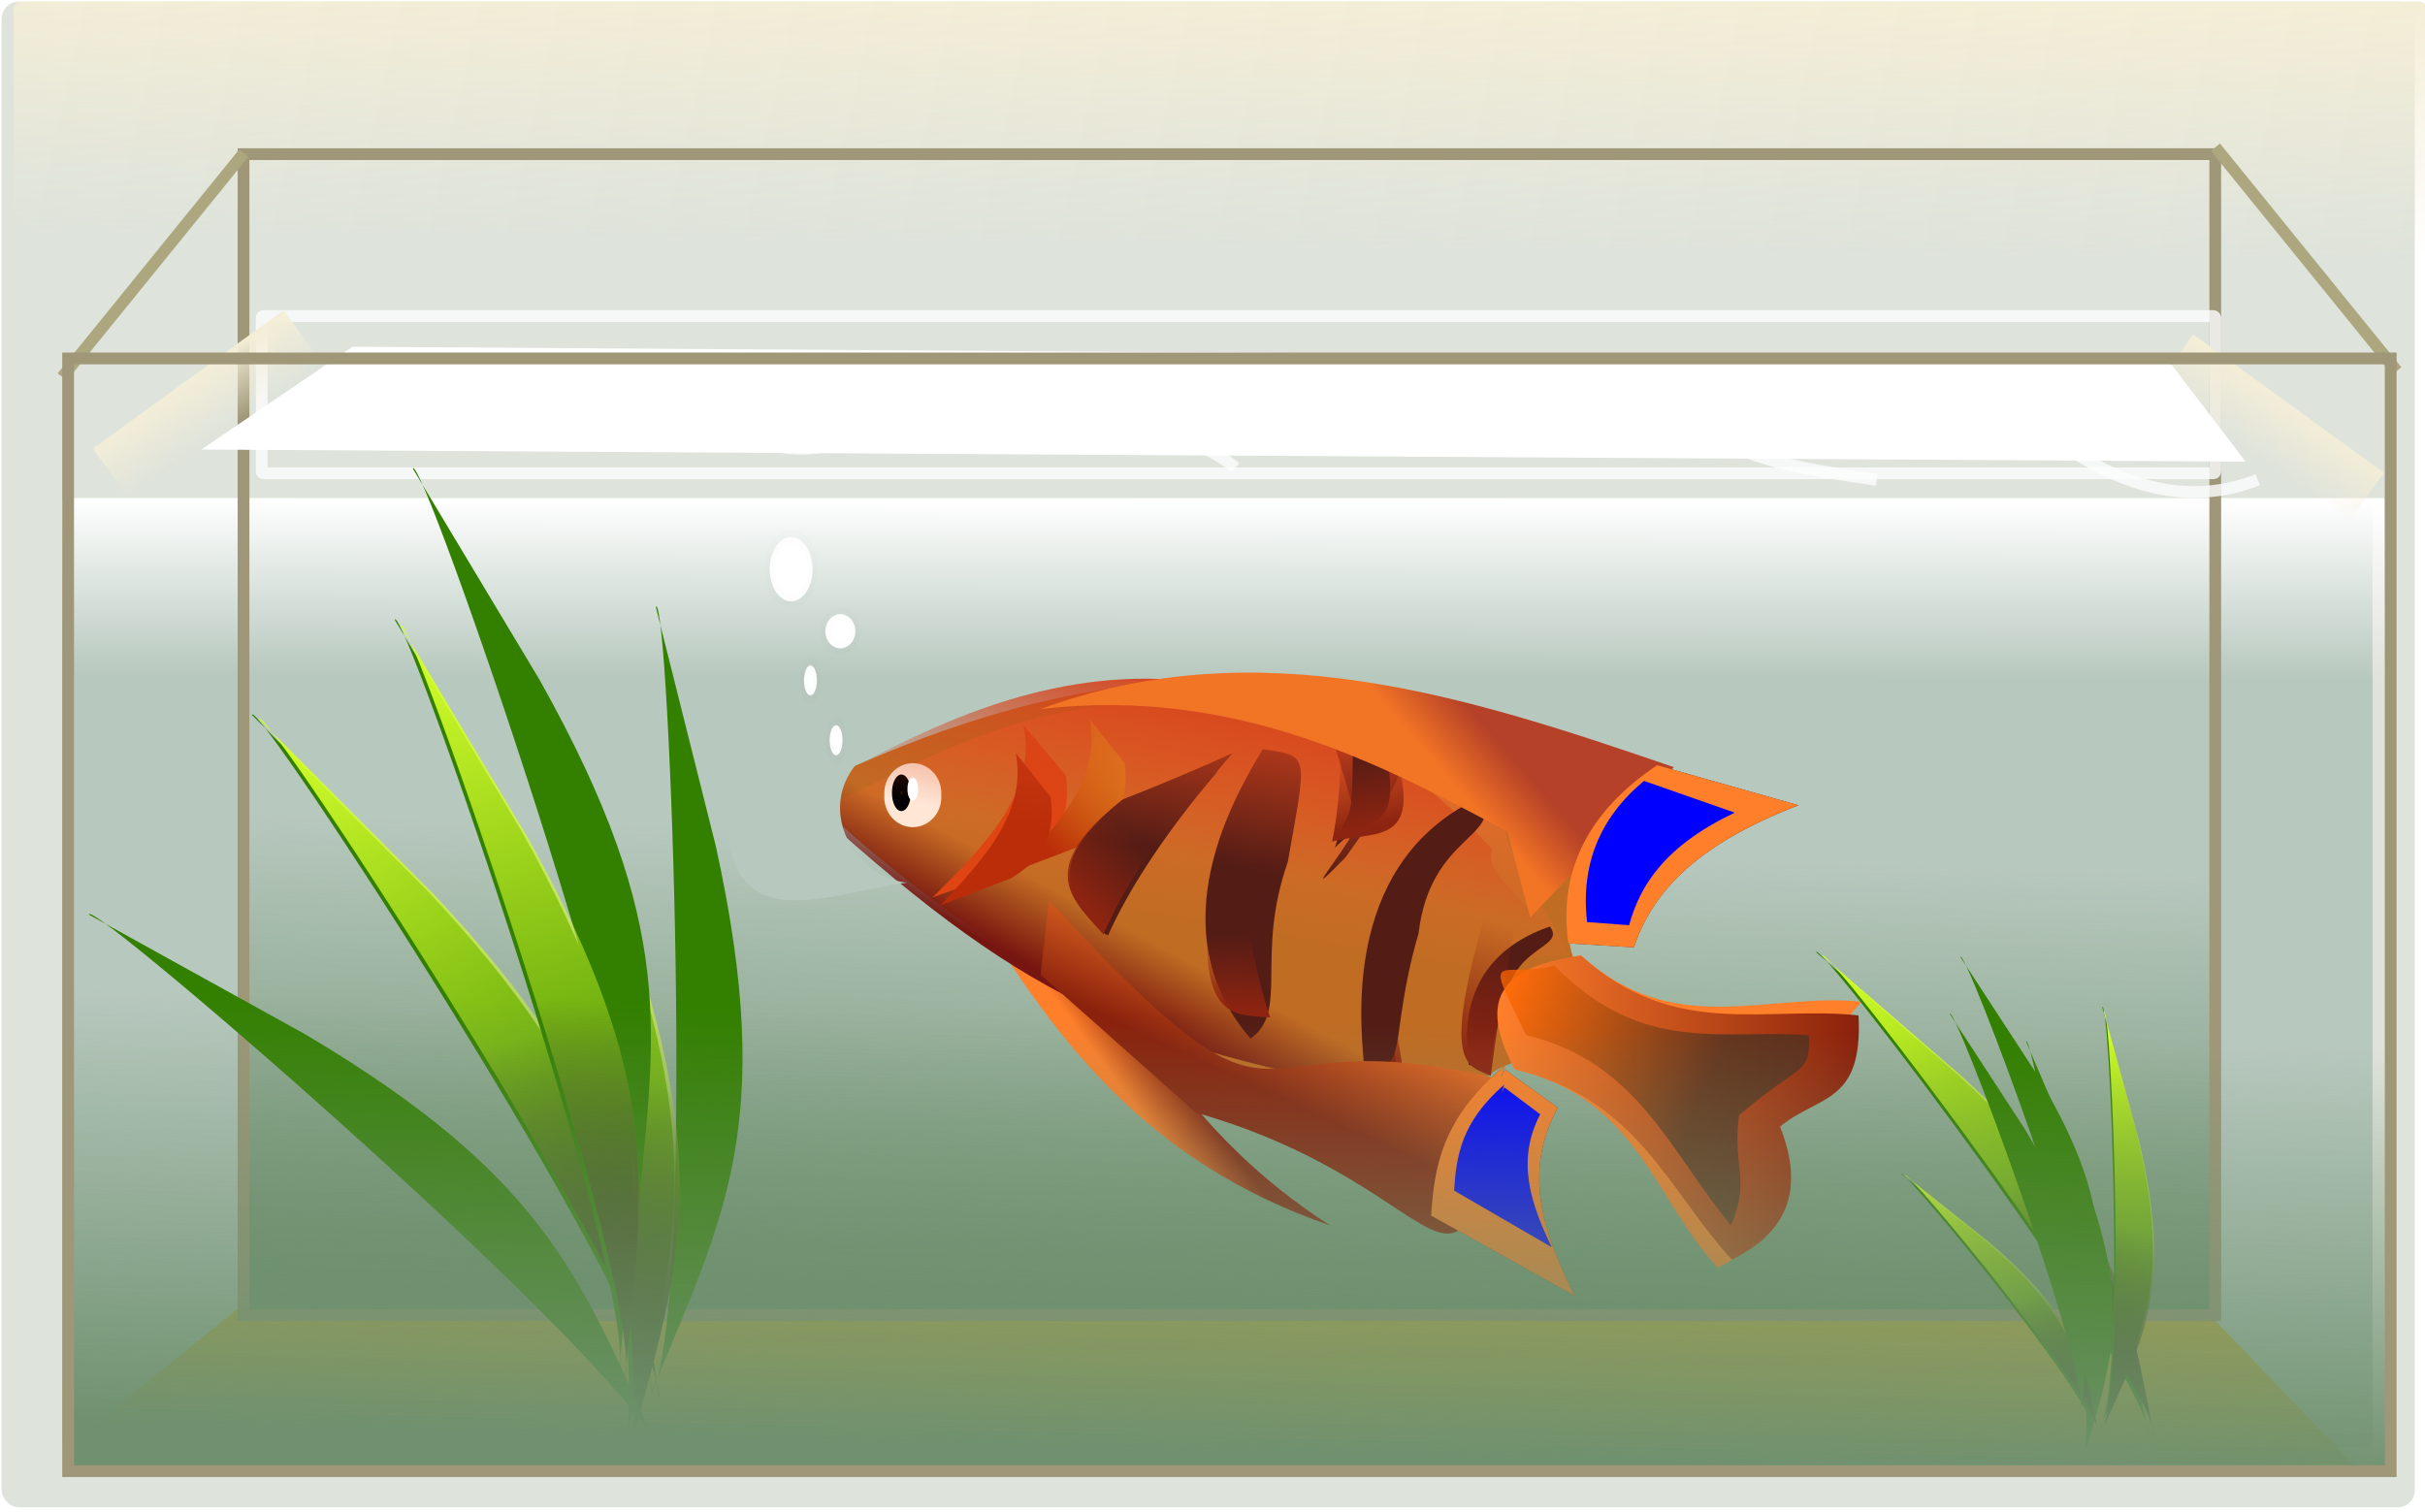
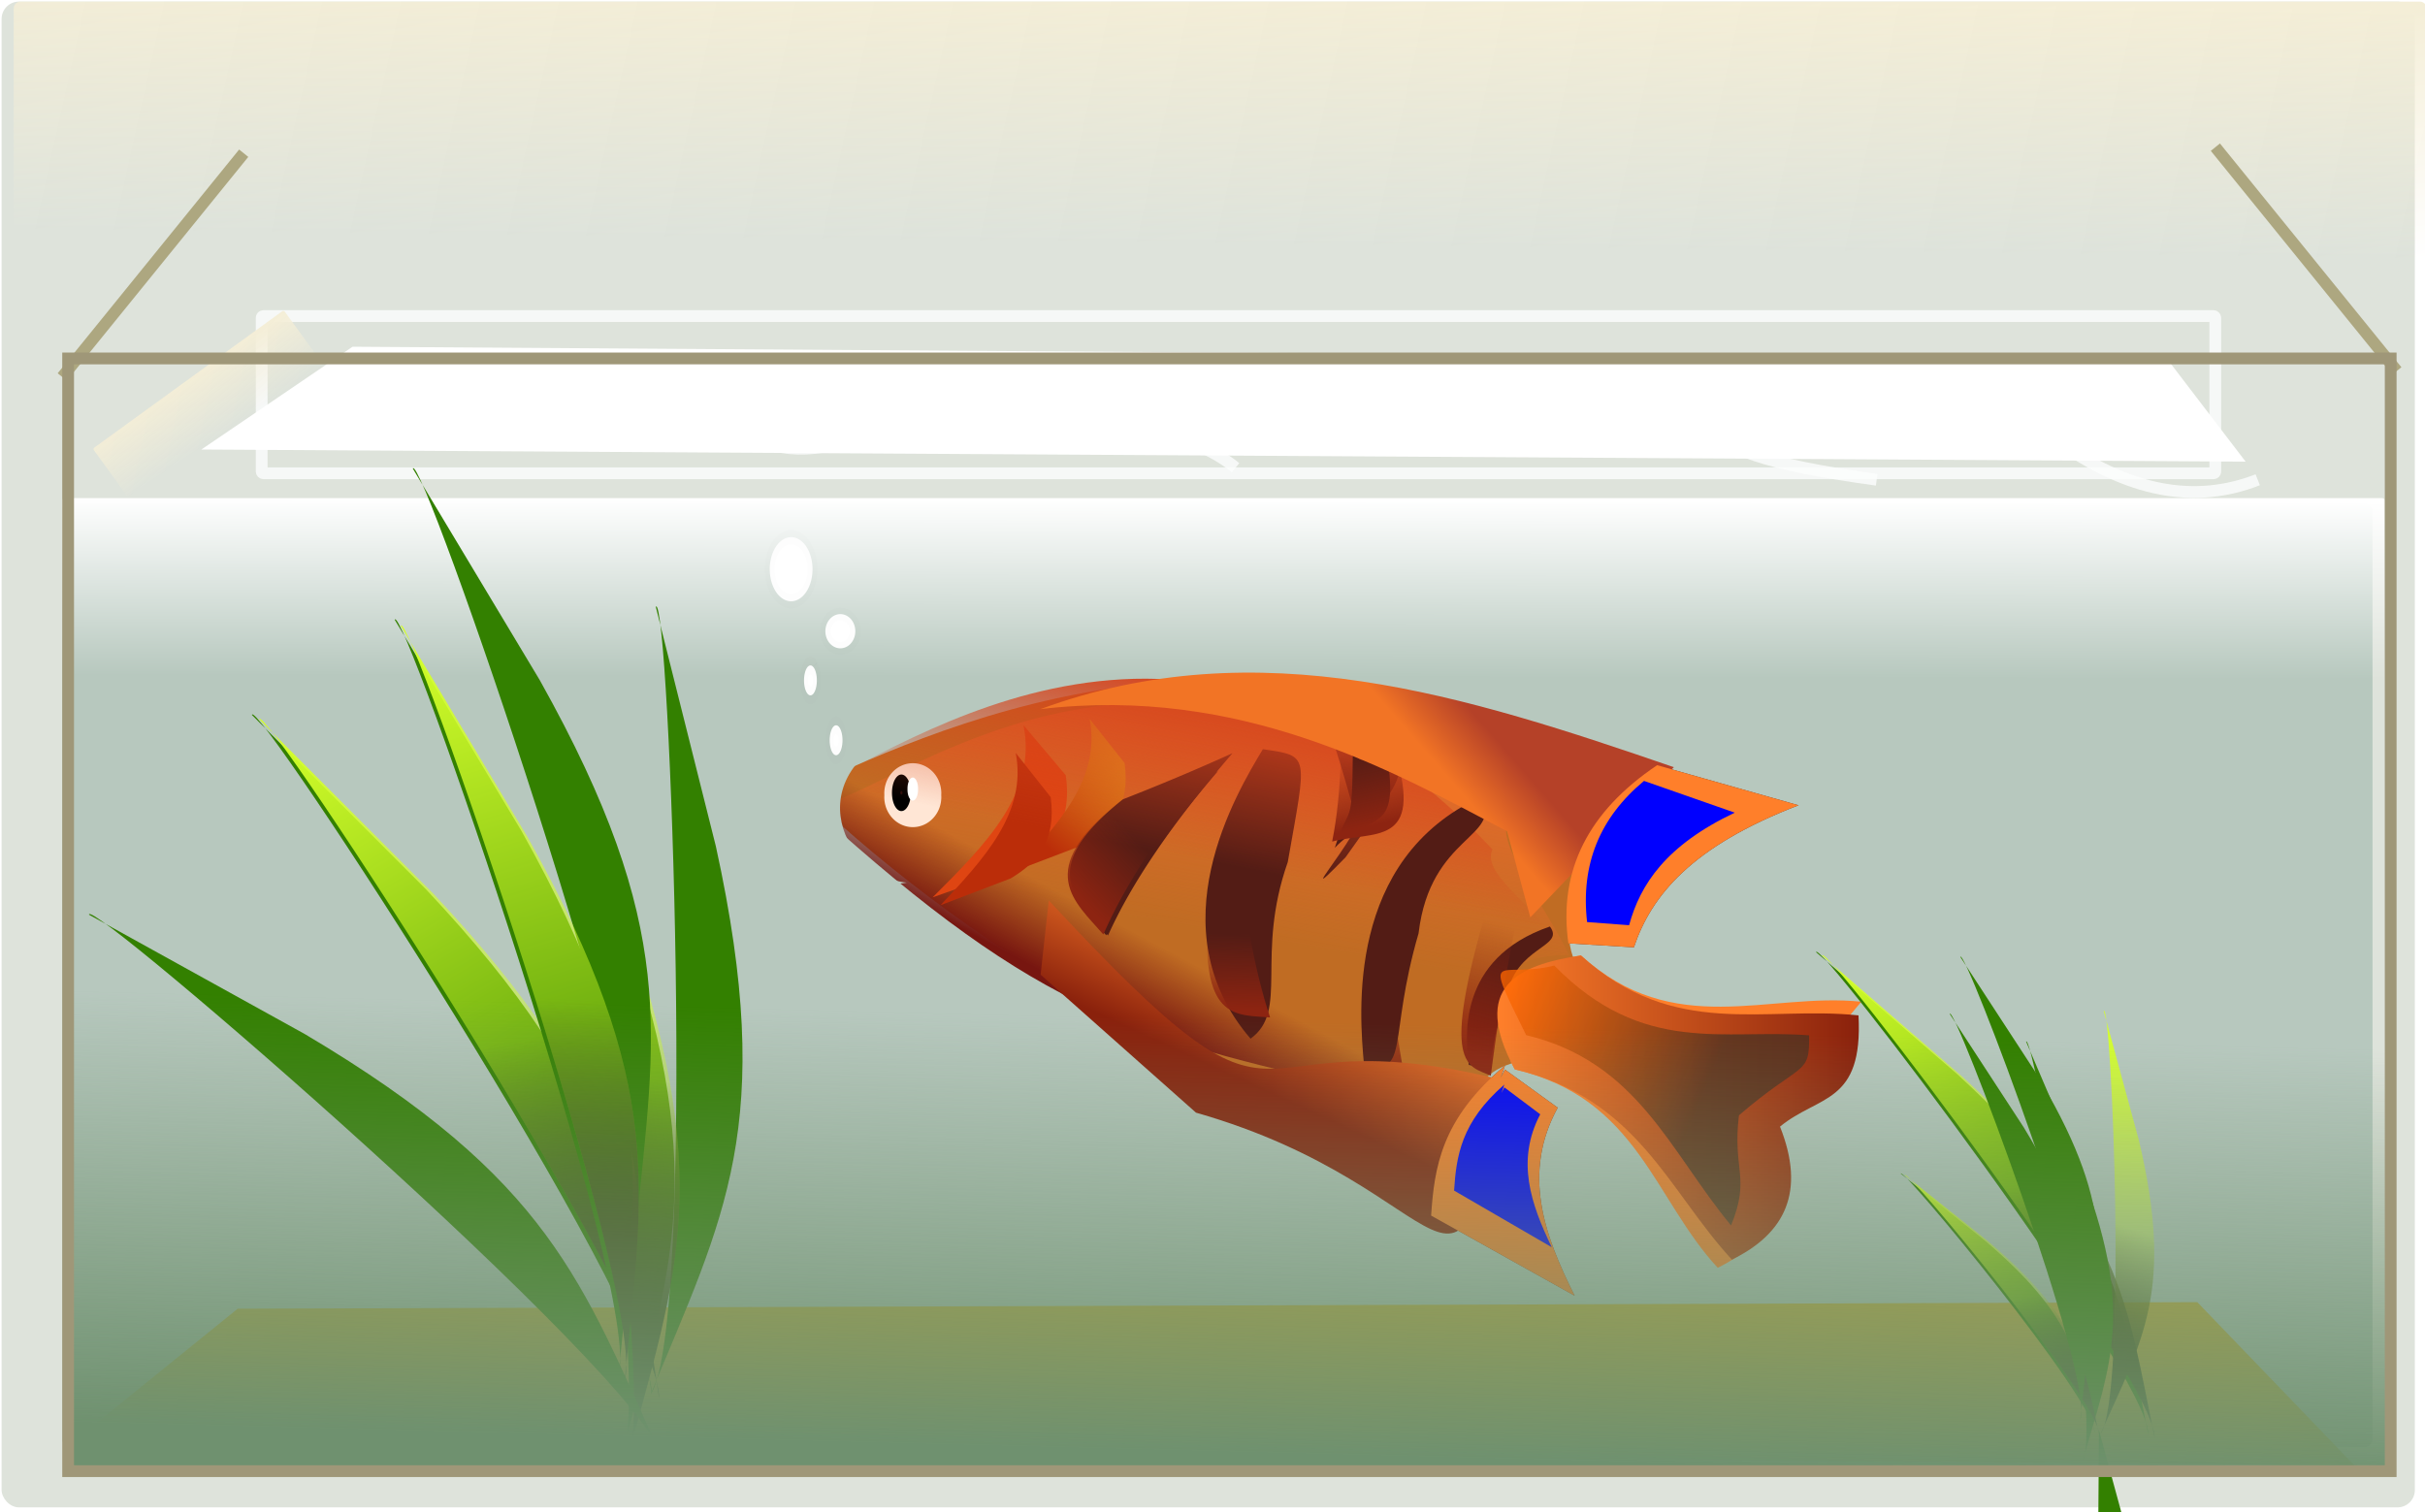
<svg xmlns="http://www.w3.org/2000/svg" xmlns:xlink="http://www.w3.org/1999/xlink" viewBox="0 0 206.19 128.59" version="1.0">
  <defs>
    <linearGradient id="f">
      <stop offset="0" stop-color="#445016" />
      <stop offset="1" stop-color="#445016" stop-opacity="0" />
    </linearGradient>
    <linearGradient id="W" y2="-81.395" xlink:href="#b" gradientUnits="userSpaceOnUse" x2="102.85" gradientTransform="matrix(.995 0 0 .953 2.576 -9.515)" y1="-119.96" x1="101.82" />
    <linearGradient id="b">
      <stop offset="0" stop-color="#6f916f" />
      <stop offset="1" stop-color="#6f916f" stop-opacity="0" />
    </linearGradient>
    <linearGradient id="a">
      <stop offset="0" stop-color="#f4eed7" />
      <stop offset="1" stop-color="#f4eed7" stop-opacity="0" />
    </linearGradient>
    <linearGradient id="c">
      <stop offset="0" stop-color="#ff7f2a" />
      <stop offset="1" stop-color="#8a210c" />
    </linearGradient>
    <linearGradient id="d">
      <stop offset="0" stop-color="#8d2411" />
      <stop offset="1" stop-color="#8d2411" stop-opacity="0" />
    </linearGradient>
    <linearGradient id="Q" y2="-1.676" xlink:href="#f" gradientUnits="userSpaceOnUse" x2="-38.896" gradientTransform="translate(-33.941 78.167)" y1="18.142" x1="-40.112" />
    <linearGradient id="P" y2="132.31" xlink:href="#e" gradientUnits="userSpaceOnUse" x2="-137.82" gradientTransform="translate(61.711 -31.37)" y1="77.281" x1="-154.28" />
    <linearGradient id="O" y2="20.713" xlink:href="#a" gradientUnits="userSpaceOnUse" x2="102.08" gradientTransform="matrix(.098 0 0 .263 -188.13 -86.485)" y1="-.372" x1="102.34" />
    <linearGradient id="N" y2="20.713" xlink:href="#a" gradientUnits="userSpaceOnUse" x2="102.08" gradientTransform="matrix(.098 0 0 .263 -15.895 35.987)" y1="-.372" x1="102.34" />
    <linearGradient id="H" y2="114.36" gradientUnits="userSpaceOnUse" x2="137.64" gradientTransform="matrix(.962 -.052 .064 1.181 -.933 -12.427)" y1="109.73" x1="129.27">
      <stop offset="0" stop-color="#f60" />
      <stop offset="1" stop-color="#4a3021" />
    </linearGradient>
    <linearGradient id="F" y2="114.54" xlink:href="#c" gradientUnits="userSpaceOnUse" x2="144.32" y1="114.54" x1="128.76" />
    <linearGradient id="E" y2="105.71" xlink:href="#c" gradientUnits="userSpaceOnUse" x2="127.21" gradientTransform="translate(3 -5.455)" y1="102" x1="128.09" />
    <linearGradient id="D" y2="110.27" gradientUnits="userSpaceOnUse" x2="135.64" gradientTransform="translate(-6.545 -12)" y1="112" x1="133.55">
      <stop offset="0" stop-color="#f27425" />
      <stop offset="1" stop-color="#b54128" />
    </linearGradient>
    <linearGradient id="B" y2="108.82" xlink:href="#d" gradientUnits="userSpaceOnUse" x2="123.32" gradientTransform="matrix(2.938 -4.75 .364 5.474 -174.81 137.27)" y1="111.18" x1="120.82" />
    <linearGradient id="A" y2="108.82" xlink:href="#d" gradientUnits="userSpaceOnUse" x2="123.32" gradientTransform="matrix(1.376 -3.002 1.41 2.93 -117.79 211.67)" y1="111.18" x1="120.82" />
    <linearGradient id="z" y2="108.82" xlink:href="#d" gradientUnits="userSpaceOnUse" x2="123.32" gradientTransform="matrix(-3.461 -2.334 -2.318 3.485 877.09 22.565)" y1="111.18" x1="120.82" />
    <linearGradient id="y" y2="108.82" xlink:href="#d" gradientUnits="userSpaceOnUse" x2="123.32" gradientTransform="matrix(2.179 -3.002 2.233 2.93 -332.44 199.84)" y1="111.18" x1="120.82" />
    <linearGradient id="x" y2="96.728" gradientUnits="userSpaceOnUse" x2="137.36" gradientTransform="translate(-16.727 7.545)" y1="88.909" x1="139">
      <stop offset="0" stop-color="#d5431c" />
      <stop offset="1" stop-color="#d5431c" stop-opacity="0" />
    </linearGradient>
    <linearGradient id="v" y2="108.82" xlink:href="#d" gradientUnits="userSpaceOnUse" x2="123.32" gradientTransform="matrix(4.347 0 0 4.502 -374.75 -358.12)" y1="111.18" x1="120.82" />
    <linearGradient id="t" y2="96" gradientUnits="userSpaceOnUse" x2="112.18" gradientTransform="translate(-.182 .727)" y1="103.64" x1="106">
      <stop offset="0" stop-color="#bb2d09" />
      <stop offset="1" stop-color="#ffd42a" />
    </linearGradient>
    <linearGradient id="q" y2="107" gradientUnits="userSpaceOnUse" x2="114.64" gradientTransform="translate(-.09 .636)" y1="110" x1="113">
      <stop offset="0" stop-color="#771610" />
      <stop offset="1" stop-color="#771610" stop-opacity="0" />
    </linearGradient>
    <linearGradient id="o" y2="107.91" gradientUnits="userSpaceOnUse" x2="121.91" gradientTransform="matrix(4.165 .175 -.098 3.79 -303.66 -278.64)" y1="98.455" x1="123.36">
      <stop offset="0" stop-color="#fa6930" />
      <stop offset="1" stop-color="#fa6930" stop-opacity="0" />
    </linearGradient>
    <linearGradient id="n" y2="104.64" xlink:href="#c" gradientUnits="userSpaceOnUse" x2="127.45" gradientTransform="translate(3 -5.455)" y1="102" x1="128.09" />
    <linearGradient id="e">
      <stop offset="0" stop-color="#d4ff2a" />
      <stop offset="1" stop-color="#d4ff2a" stop-opacity="0" />
    </linearGradient>
    <linearGradient id="i" y2="-81.395" xlink:href="#b" gradientUnits="userSpaceOnUse" x2="102.85" gradientTransform="matrix(.845 0 0 .995 18.03 8.783)" y1="-119.96" x1="101.82" />
    <linearGradient id="h" y2="16.005" gradientUnits="userSpaceOnUse" x2="-45.239" gradientTransform="matrix(1.043 0 0 .239 144.04 54.1)" y1="-47.169" x1="-44.741">
      <stop offset="0" stop-color="#fff" />
      <stop offset="1" stop-color="#fff" stop-opacity="0" />
    </linearGradient>
    <linearGradient id="g" y2="20.713" xlink:href="#a" gradientUnits="userSpaceOnUse" x2="102.08" gradientTransform="translate(2.043 .358)" y1="-.372" x1="102.34" />
    <filter id="k">
      <feGaussianBlur stdDeviation=".096" />
    </filter>
    <filter id="V" height="2.419" width="1.08" y="-.71" x="-.04">
      <feGaussianBlur stdDeviation="2.889" />
    </filter>
    <filter id="S" height="1.478" width="1.083" y="-.239" x="-.041">
      <feGaussianBlur stdDeviation=".816" />
    </filter>
    <filter id="T" height="1.424" width="1.066" y="-.212" x="-.033">
      <feGaussianBlur stdDeviation=".816" />
    </filter>
    <filter id="U" height="1.521" width="1.121" y="-.261" x="-.06">
      <feGaussianBlur stdDeviation=".816" />
    </filter>
    <filter id="L" height="1.535" width="1.443" y="-.267" x="-.221">
      <feGaussianBlur stdDeviation=".922" />
    </filter>
    <filter id="K" height="1.437" width="1.739" y="-.218" x="-.369">
      <feGaussianBlur stdDeviation=".951" />
    </filter>
    <filter id="w" height="1.271" width="1.15" y="-.136" x="-.075">
      <feGaussianBlur stdDeviation="1.038" />
    </filter>
    <filter id="j">
      <feGaussianBlur stdDeviation=".132" />
    </filter>
    <filter id="G">
      <feGaussianBlur stdDeviation=".209" />
    </filter>
    <filter id="M" height="1.272" width="1.023" y="-.136" x="-.012">
      <feGaussianBlur stdDeviation=".816" />
    </filter>
    <filter id="l">
      <feGaussianBlur stdDeviation=".204" />
    </filter>
    <filter id="I" height="1.225" width="1.186" y="-.113" x="-.093">
      <feGaussianBlur stdDeviation=".388" />
    </filter>
    <filter id="J" height="1.167" width="1.282" y="-.083" x="-.141">
      <feGaussianBlur stdDeviation=".364" />
    </filter>
    <filter id="C">
      <feGaussianBlur stdDeviation=".403" />
    </filter>
    <filter id="m">
      <feGaussianBlur stdDeviation=".336" />
    </filter>
    <filter id="u" height="1.225" width="1.265" y="-.112" x="-.133">
      <feGaussianBlur stdDeviation=".387" />
    </filter>
    <filter id="s" height="1.314" width="1.424" y="-.157" x="-.212">
      <feGaussianBlur stdDeviation=".511" />
    </filter>
    <filter id="r">
      <feGaussianBlur stdDeviation=".143" />
    </filter>
    <filter id="p">
      <feGaussianBlur stdDeviation=".641" />
    </filter>
    <filter id="R" height="1.745" width="1.091" y="-.373" x="-.045">
      <feGaussianBlur stdDeviation=".816" />
    </filter>
  </defs>
  <g transform="translate(-.364 -.364)">
    <rect ry="1.474" height="128.05" width="205.19" y=".5" x=".5" fill-rule="evenodd" fill="#dee3db" />
    <rect ry=".635" height="80.224" width="196.45" y="43.184" x="5.643" fill-rule="evenodd" fill="#b7c8be" />
    <rect ry=".586" height="50.912" width="205.19" y=".5" x="1.528" fill-rule="evenodd" fill="url(#g)" />
    <path d="M20.57 111.66L6.171 123.32l194.39 1.67-13.37-13.89-166.62.56z" fill-rule="evenodd" fill="#c8ab37" />
    <rect ry=".187" height="17.999" width="197.48" y="42.726" x="5.643" fill-rule="evenodd" fill="url(#h)" />
-     <rect transform="scale(1 -1)" ry="0" height="98.738" width="167.65" y="-112.21" x="21.07" fill-rule="evenodd" stroke="#9f9778" fill="url(#i)" />
    <g fill-rule="evenodd">
      <path d="M129.51 112.81c-1.9-3.73.09-4.73 2.85-5.17 4.02 3.84 8.05 1.66 12.07 2.1-4.56 5.64-2.62 4.74-4.12 6.04 1.12 2.96.21 4.86-2.06 6.04-2.75-3.12-3.45-7.7-8.74-9.01z" transform="matrix(1.975 0 0 1.873 -126.625 -119.992)" filter="url(#j)" fill="#ff7f2a" />
      <path d="M72.185 61.716c-.81-1.643-5.587-2.25-2.285-5.074-.17.591-2.157 1.206-3.45 1.99 1.059.651 5.076 7.018 5.735 3.084z" fill="#b7c8be" />
      <path transform="matrix(1.975 0 0 1.873 -126.625 -119.992)" d="M131.82 107.09c-.44-3.31.86-5.99 3.82-8.09l6.09 1.82c-4.61 1.87-6.34 4.1-7.09 6.45l-2.82-.18z" filter="url(#k)" fill="#483737" />
      <path transform="matrix(1.975 0 0 1.873 -126.625 -119.992)" d="M129.09 112.64c-2.75 2.42-3.04 4.63-3.18 6.81l6.18 3.64c-1.31-2.76-2.28-5.55-.73-8.54l-2.27-1.73-.18.36" filter="url(#l)" fill="#483737" />
-       <path transform="matrix(-1.239 -1.025 1.115 -1.156 142.478 328.112)" d="M109.82 96c8.65-1.076 16.26 1.771 21.21 4.52l5.31-3.054c-8.93-3.232-17.12-5.113-26.52-1.466z" filter="url(#m)" fill="url(#n)" />
      <path d="M68.548 67.476c9.013-3.804 38.412-19.56 69.668 1.187-1.057 2.394-5.988 8.97-3.954 13.453-4.438.196-7.14 2.16-5.386 8.683-5.04 1.648-2.152 5.85-3.228 7.492-20.837-4.424-41.53-15.957-57.1-30.815z" fill="#c06c23" />
      <path d="M103.91 123.9c19.2-6.9 57.9-42.084 122.73 2.67-2.34 4.75 6.87 16.65 10.93 25.91-9.37 0-15.18 3.74-11.81 17.1-10.72 2.88-9.26 6.28-11.62 9.51-43.71-10.79-78.17-23.74-110.23-55.19z" opacity=".582" fill="url(#o)" transform="matrix(.474 0 0 .446 21.154 13.578)" />
      <path transform="matrix(1.975 0 0 1.929 -127.165 -126.774)" d="M98.727 100.73c4.563-2.032 15.263-8.512 31.093 2.57-.54 1.27 1.15 2.85 2.18 5.25-2.25.1-3.62 1.15-2.73 4.63-2.55.88-5.27-.09-5.82.78-10.54-2.36-14.56-3.64-24.723-13.23z" filter="url(#p)" fill="url(#q)" />
      <path transform="matrix(1.975 0 0 1.873 -126.625 -119.992)" d="M108.36 97.182c.6 3.078-1.66 5.448-3.91 7.818l3.64-1.36c1.38-.81 2.4-1.93 2.09-4.185l-1.82-2.273z" filter="url(#r)" fill="#df4512" />
      <path transform="matrix(1.633 0 0 1.655 -83.644 -100.54)" d="M108.18 97.909c.6 3.081-1.67 5.451-3.91 7.821l3.64-1.37c1.38-.81 2.4-1.92 2.09-4.18l-1.82-2.271z" filter="url(#s)" fill="url(#t)" />
      <path d="M80.396 67.985a2.424 2.554 0 11-4.838 0 2.424 2.554 0 114.838 0z" fill="#ffe6d5" />
      <path d="M148 95.227a1.09 1.046 0 11-2.18 0 1.09 1.046 0 112.18 0z" transform="matrix(.411 0 0 .814 16.628 -9.731)" stroke="#000" stroke-width="1.728" fill="#280b0b" />
      <path transform="matrix(1.975 0 0 1.873 -126.625 -119.992)" d="M112 106.73c.98-2.3 2.69-5.01 5.36-8.275a95.711 95.711 0 01-4.72 2.095c-3.82 3.2-1.98 4.61-.64 6.18z" filter="url(#u)" fill="#531c15" />
      <path d="M94.425 79.901c1.73-3.87 4.764-8.452 9.496-13.961a165.59 165.59 0 01-8.368 3.532c-6.746 5.41-3.499 7.786-1.128 10.43z" fill="#531c15" />
      <path transform="matrix(1.633 0 0 1.655 -89.93 -97.647)" d="M108.18 97.909c.6 3.081-1.67 5.451-3.91 7.821l3.64-1.37c1.38-.81 2.4-1.92 2.09-4.18l-1.82-2.271z" filter="url(#s)" fill="#bb2d09" />
      <path transform="matrix(-1.502 1.217 -1.283 -1.424 421.077 79.83)" d="M115.12 109.45c2.17-.78 8.79-3.17 8.94-9.648-2.1-.117-2.57 2.728-6.43 5.058-3.82 3.21-3.85 3.02-2.51 4.59z" filter="url(#u)" fill="#531c15" />
-       <path d="M119.807 92.724c-2.313-3.746-.1-13.73 2.058-21.435a151.285 151.285 0 01-4.072 7.777c-1.565 8.247-1.593 13.055 2.014 13.658z" fill="#531c15" />
      <path d="M154.06 148.55c3.81-9.3 10.49-20.32 20.9-33.56-5.71 2.83-11.77 5.66-18.42 8.49-14.85 13-7.7 18.72-2.48 25.07z" fill="url(#v)" transform="matrix(.474 0 0 .446 21.154 13.578)" />
      <path transform="matrix(-1.898 .518 -.546 -1.8 395.292 201.078)" d="M115.12 109.45c2.17-.78 1.43 4.17 1.58-2.3-2.1-.12 4.79-4.62.93-2.29-3.82 3.21-3.85 3.02-2.51 4.59z" filter="url(#u)" fill="#531c15" />
      <path transform="matrix(1.975 0 0 1.873 -126.625 -119.992)" d="M98.818 100.27c4.672-2.153 16.822-11.864 29.732 2.55-.54 1.27 2.33 2.79 3.36 5.18-2.25.1-2.8-.66-1.91 2.82-2.55.88-2.18 1.76-2.73 2.63-10.55-2.36-30.52.73-28.452-13.18z" filter="url(#w)" fill="url(#x)" />
      <path d="M183.97 164.37c-2.71-8.69-4.82-20.47-6.17-36.27-1.46 5.78-3.09 11.8-5.03 18.23-.99 18.73 5.43 17.51 11.2 18.04z" fill="url(#y)" transform="matrix(.474 0 0 .446 21.154 13.578)" />
      <path d="M113.858 72.463c1.27-4.032 1.479-1.223 1.536-8.327 1.204 2.474 1.46-1.594 2.996 1.139.891 6.13-1.693 4.165-4.532 7.188z" fill="#531c15" />
      <path d="M195.1 130.84c1.76-9.25 2.12-21.36.65-37.204 3.08 5.253 6.83 14.514 10.67 20.274 5.13 18.04-3.89 14.81-11.32 16.93z" fill="url(#z)" transform="matrix(.474 0 0 .446 21.154 13.578)" />
      <path transform="matrix(-.572 -.881 -1.245 .404 327.364 148.13)" d="M115.12 109.45c2.17-.78 8.79-3.17 8.94-9.648-2.1-.117-.64 2.698-4.51 5.028-3.81 3.21-5.77 3.05-4.43 4.62z" filter="url(#u)" fill="#531c15" />
      <path d="M208.21 176.19c-1.71-8.68-3.05-20.46-3.9-36.27-.92 5.78-1.95 11.8-3.17 18.24-.63 18.72 3.43 17.5 7.07 18.03z" fill="url(#A)" transform="matrix(.474 0 0 .446 21.154 13.578)" />
      <path d="M223.56 175.49c1.82-15.47 5.44-36.16 11.41-63.64-3.63 9.68-7.49 19.74-11.76 30.44-8.98 32.04-3.69 31.18.35 33.2z" fill="url(#B)" transform="matrix(.474 0 0 .446 21.154 13.578)" />
      <path transform="matrix(-.824 -1.702 -1.795 .781 407.66 201.332)" d="M115.12 109.45c2.17-.78 8.79-3.17 8.94-9.648-2.1-.117-.64 2.698-4.51 5.028-3.81 3.21-5.77 3.05-4.43 4.62z" filter="url(#u)" fill="#531c15" />
      <path d="M208.21 176.19c-1.71-8.68-3.05-20.46-3.9-36.27-.92 5.78-1.95 11.8-3.17 18.24-.63 18.72 3.43 17.5 7.07 18.03z" fill="url(#A)" transform="matrix(.474 0 0 .446 21.154 13.578)" />
      <path transform="matrix(1.975 0 0 1.873 -126.625 -119.992)" d="M109.09 96.455c8.65-1.076 15.14 2.8 20.09 5.545l1 3.91 6.18-6.819c-8.92-3.232-17.87-6.283-27.27-2.636z" filter="url(#C)" fill="url(#D)" />
      <path d="M124.2 95.774c-3.66 6.776-.99 2.998 5.71 5.776l5.52-.37 1.12-1.71c-10.12 1.67-5.29-.513-12.35-3.696z" transform="matrix(-2.532 -1.964 -2.066 2.408 640.79 105.595)" filter="url(#m)" fill="url(#E)" />
      <path transform="matrix(1.975 0 0 1.873 -126.625 -119.992)" d="M129.51 112.81c-1.9-3.73.09-4.73 2.85-5.17 4.02 3.84 7.92 2.27 11.95 2.72.2 4.04-1.71 3.6-3.38 5.05 1.12 2.97.21 4.86-2.07 6.04-2.74-3.12-4.06-7.33-9.35-8.64z" filter="url(#j)" fill="url(#F)" />
      <path transform="matrix(1.975 0 0 1.873 -129.602 -121.14)" d="M131.51 111.87c-1.92-4.09-1.22-2.52 1.21-3.16 3.82 4.12 7.36 2.86 10.97 3.17.03 1.87-.3 1.16-3.02 3.63-.29 2.49.51 2.8-.34 5-2.64-3.36-4.02-7.43-8.82-8.64z" opacity=".869" filter="url(#G)" fill="url(#H)" />
      <path transform="matrix(1.975 0 0 1.873 -126.625 -119.992)" d="M131.82 107.09c-.44-3.31.86-5.99 3.82-8.09l6.09 1.82c-4.61 1.87-6.34 4.1-7.09 6.45l-2.82-.18z" filter="url(#I)" fill="#ff7f2a" />
      <path transform="matrix(1.975 0 0 1.873 -126.625 -119.992)" d="M129.09 112.64c-2.75 2.42-3.04 4.63-3.18 6.81l6.18 3.64c-1.31-2.76-2.28-5.55-.73-8.54l-2.27-1.73-.18.36" filter="url(#J)" fill="#ff7f2a" />
      <path d="M78.423 67.468a.449.936 0 11-.897 0 .449.936 0 11.897 0z" fill="#fff" />
      <path d="M129.09 112.64c-2.75 2.42-3.04 4.63-3.18 6.81l6.18 3.64c-1.31-2.76-2.28-5.55-.73-8.54l-2.27-1.73-.18.36" transform="matrix(1.344 0 0 1.324 -45.223 -56.54)" filter="url(#K)" fill="#00f" />
      <path d="M131.82 107.09c-.44-3.31.86-5.99 3.82-8.09l6.09 1.82c-4.61 1.87-6.34 4.1-7.09 6.45l-2.82-.18z" transform="matrix(1.267 0 0 1.484 -31.707 -80.145)" filter="url(#L)" fill="#00f" />
      <path d="M78.936 61.877c-11.365 3.514-7.088 13.015-1.465 13.546-7.192.942-16.544 5.652-15.114-8.496l16.58-5.05z" fill="#b7c8be" />
    </g>
    <rect ry=".154" height="13.371" width="166.11" y="27.241" x="22.613" stroke-opacity=".8" filter="url(#M)" stroke="#fcfdfe" fill="none" />
    <rect ry=".154" transform="rotate(-35.973)" height="13.371" width="20.056" y="36.025" x="-15.946" fill-rule="evenodd" fill="url(#N)" />
-     <rect transform="scale(-1 1) rotate(-35.973)" ry=".154" height="13.371" width="20.056" y="-86.448" x="-188.18" fill-rule="evenodd" fill="url(#O)" />
    <path d="M188.73 12.879l15.43 19.028M21.085 13.393L5.657 32.421" stroke="#ada780" fill="none" />
    <g fill-rule="evenodd">
      <path d="M183.028 122.356c.053-5.226-28.13-42.36-28.25-41.02l11.992 10.365c13.498 12.393 13.861 18.941 16.258 30.655z" fill="#338000" />
      <path d="M-74.053 108.65c2.084-6.86-18.362-66.006-19.028-64.281l10.799 17.999c11.875 21.216 9.794 29.979 8.229 46.282z" fill="url(#P)" transform="matrix(.746 -.205 .219 .699 215.02 31.533)" />
      <path d="M-74.053 108.65c2.084-6.86-18.362-66.006-19.028-64.281l10.799 17.999c11.875 21.216 9.794 29.979 8.229 46.282z" fill="url(#Q)" transform="matrix(.746 -.205 .219 .699 215.02 31.533)" />
    </g>
    <g fill-rule="evenodd">
      <path d="M177.42 124.671c1.859-3.455-4.235-36.585-4.784-35.731l4.49 10.488c4.8 12.286 2.76 16.744.294 25.243z" fill="#338000" />
      <path d="M-74.053 108.65c2.084-6.86-18.362-66.006-19.028-64.281l10.799 17.999c11.875 21.216 9.794 29.979 8.229 46.282z" fill="url(#P)" transform="matrix(.576 .088 -.096 .53 230.73 73.977)" />
      <path d="M-74.053 108.65c2.084-6.86-18.362-66.006-19.028-64.281l10.799 17.999c11.875 21.216 9.794 29.979 8.229 46.282z" fill="url(#Q)" transform="matrix(.576 .088 -.096 .53 230.73 73.977)" />
    </g>
    <g fill-rule="evenodd">
      <path d="M178.468 122.194c.03-2.807-16.42-22.748-16.49-22.028l7 5.567c7.879 6.654 8.09 10.17 9.49 16.461z" fill="#338000" />
      <path d="M-74.053 108.65c2.084-6.86-18.362-66.006-19.028-64.281l10.799 17.999c11.875 21.216 9.794 29.979 8.229 46.282z" fill="url(#P)" transform="matrix(.435 -.11 .128 .375 197.14 73.423)" />
      <path d="M-74.053 108.65c2.084-6.86-18.362-66.006-19.028-64.281l10.799 17.999c11.875 21.216 9.794 29.979 8.229 46.282z" fill="url(#Q)" transform="matrix(.435 -.11 .128 .375 197.14 73.423)" />
    </g>
    <g fill-rule="evenodd">
      <path d="M178.147 116.256c1.216-3.689-10.717-35.447-11.106-34.52l6.303 9.665c6.932 11.393 5.717 16.098 4.803 24.855z" fill="#338000" />
      <path d="M-74.053 108.65c2.084-6.86-18.362-66.006-19.028-64.281l10.799 17.999c11.875 21.216 9.794 29.979 8.229 46.282z" fill="url(#P)" transform="matrix(.584 0 0 .537 221.67 58.186)" />
      <path d="M-74.053 108.65c2.084-6.86-18.362-66.006-19.028-64.281l10.799 17.999c11.875 21.216 9.794 29.979 8.229 46.282z" fill="url(#Q)" transform="matrix(.584 0 0 .537 221.67 58.186)" />
    </g>
    <g fill-rule="evenodd">
-       <path d="M178.833 121.99c2.329-3.205.934-36.783.27-36l2.98 10.933c3.037 12.753.389 16.932-3.25 25.067z" fill="#338000" />
+       <path d="M178.833 121.99l2.98 10.933c3.037 12.753.389 16.932-3.25 25.067z" fill="#338000" />
      <path d="M-74.053 108.65c2.084-6.86-18.362-66.006-19.028-64.281l10.799 17.999c11.875 21.216 9.794 29.979 8.229 46.282z" fill="url(#P)" transform="matrix(.559 .156 -.17 .514 238.81 78.051)" />
      <path d="M-74.053 108.65c2.084-6.86-18.362-66.006-19.028-64.281l10.799 17.999c11.875 21.216 9.794 29.979 8.229 46.282z" fill="url(#Q)" transform="matrix(.559 .156 -.17 .514 238.81 78.051)" />
    </g>
    <g fill-rule="evenodd">
      <path d="M177.247 121.103c1.216-3.689-10.717-35.447-11.106-34.52l6.303 9.665c6.932 11.393 5.717 16.098 4.803 24.855z" fill="#338000" />
      <path d="M-74.053 108.65c2.084-6.86-18.362-66.006-19.028-64.281l10.799 17.999c11.875 21.216 9.794 29.979 8.229 46.282z" fill="url(#P)" transform="matrix(.584 0 0 .537 220.77 63.033)" />
      <path d="M-74.053 108.65c2.084-6.86-18.362-66.006-19.028-64.281l10.799 17.999c11.875 21.216 9.794 29.979 8.229 46.282z" fill="url(#Q)" transform="matrix(.584 0 0 .537 220.77 63.033)" />
    </g>
    <g fill-rule="evenodd">
      <path d="M55.78 118.947c.362-7.17-33.766-59.618-33.996-57.784l14.828 14.858c16.649 17.718 16.747 26.724 19.167 42.926z" fill="#338000" />
      <path d="M-74.053 108.65c2.084-6.86-18.362-66.006-19.028-64.281l10.799 17.999c11.875 21.216 9.794 29.979 8.229 46.282z" fill="url(#P)" transform="rotate(-13.982 34.675 -417.957)" />
      <path d="M-74.053 108.65c2.084-6.86-18.362-66.006-19.028-64.281l10.799 17.999c11.875 21.216 9.794 29.979 8.229 46.282z" fill="url(#Q)" transform="rotate(-13.982 34.675 -417.957)" />
    </g>
    <g fill-rule="evenodd">
      <path d="M55.66 119.004c3.99-5.969 1.601-68.497.463-67.041l5.106 20.36c5.202 23.75.666 31.531-5.568 46.68z" fill="#338000" />
      <path d="M-74.053 108.65c2.084-6.86-18.362-66.006-19.028-64.281l10.799 17.999c11.875 21.216 9.794 29.979 8.229 46.282z" fill="url(#P)" transform="rotate(16.883 -46.053 552.34)" />
      <path d="M-74.053 108.65c2.084-6.86-18.362-66.006-19.028-64.281l10.799 17.999c11.875 21.216 9.794 29.979 8.229 46.282z" fill="url(#Q)" transform="rotate(16.883 -46.053 552.34)" />
    </g>
    <g fill-rule="evenodd">
      <path d="M53.243 123.998c3.185-6.434-7.255-68.13-8.195-66.54l7.691 19.53c8.224 22.88 4.73 31.182.504 47.01z" fill="#338000" />
      <path d="M-74.053 108.65c2.084-6.86-18.362-66.006-19.028-64.281l10.799 17.999c11.875 21.216 9.794 29.979 8.229 46.282z" fill="url(#P)" transform="rotate(9.466 -106.431 887.931)" />
      <path d="M-74.053 108.65c2.084-6.86-18.362-66.006-19.028-64.281l10.799 17.999c11.875 21.216 9.794 29.979 8.229 46.282z" fill="url(#Q)" transform="rotate(9.466 -106.431 887.931)" />
    </g>
    <g fill-rule="evenodd">
      <path d="M54.492 104.498c2.084-6.87-18.361-66.01-19.027-64.286l10.799 18c11.875 21.216 9.794 29.979 8.228 46.286z" fill="#338000" />
      <path d="M-74.053 108.65c2.084-6.86-18.362-66.006-19.028-64.281l10.799 17.999c11.875 21.216 9.794 29.979 8.229 46.282z" fill="url(#P)" transform="translate(129.06 -3.642)" />
      <path d="M-74.053 108.65c2.084-6.86-18.362-66.006-19.028-64.281l10.799 17.999c11.875 21.216 9.794 29.979 8.229 46.282z" fill="url(#Q)" transform="translate(129.06 -3.642)" />
    </g>
    <g fill-rule="evenodd">
      <path d="M52.952 117.354c2.084-6.87-18.361-66.01-19.027-64.286l10.799 18c11.875 21.216 9.794 29.979 8.228 46.286z" fill="#338000" />
      <path d="M-74.053 108.65c2.084-6.86-18.362-66.006-19.028-64.281l10.799 17.999c11.875 21.216 9.794 29.979 8.229 46.282z" fill="url(#P)" transform="translate(127.52 9.214)" />
      <path d="M-74.053 108.65c2.084-6.86-18.362-66.006-19.028-64.281l10.799 17.999c11.875 21.216 9.794 29.979 8.229 46.282z" fill="url(#Q)" transform="translate(127.52 9.214)" />
    </g>
    <g fill-rule="evenodd">
      <path d="M56.622 124.238C54.982 117.25 7.646 76.323 7.934 78.15L26.3 88.311c20.91 12.406 23.502 21.032 30.32 35.927z" fill="#338000" />
      <path d="M-74.053 108.65c2.084-6.86-18.362-66.006-19.028-64.281l10.799 17.999c11.875 21.216 9.794 29.979 8.229 46.282z" fill="url(#P)" transform="rotate(-30.083 20.979 -127.904)" />
      <path d="M-74.053 108.65c2.084-6.86-18.362-66.006-19.028-64.281l10.799 17.999c11.875 21.216 9.794 29.979 8.229 46.282z" fill="url(#Q)" transform="rotate(-30.083 20.979 -127.904)" />
    </g>
    <path d="M25.199 33.964c7.885-1.383 15.77-3.846 23.656 0 4.053 1.402 6.602 3.555 18.513 1.028" stroke-opacity=".8" filter="url(#R)" stroke="#fcfdfe" fill="none" />
    <path d="M59.14 32.935c4.279 3.608 6.355 9.693 21.084 1.543 12.301.585 21.126 2.33 25.196 5.657" stroke-opacity=".8" filter="url(#S)" stroke="#fcfdfe" fill="none" />
    <path d="M101.31 35.507c15.26 3.41 30.51 3.594 45.77-2.572 1.11 2.743-7.08 5.486 12.85 8.228" stroke-opacity=".8" filter="url(#T)" stroke="#fcfdfe" fill="none" />
    <path d="M160.96 38.078c4.41-1.072 8.22-4.483 13.89-.514 6.55 4.828 12.3 5.623 17.48 3.599" stroke-opacity=".8" filter="url(#U)" stroke="#fcfdfe" fill="none" />
    <path d="M17.485 38.592l12.856-8.742 154.28 1.028 6.68 8.743-173.82-1.029z" filter="url(#V)" fill-rule="evenodd" fill="#fff" />
    <rect ry="0" transform="scale(1 -1)" height="94.624" width="197.48" y="-125.47" x="6.157" fill-rule="evenodd" stroke="#9f9778" fill="url(#W)" />
  </g>
  <path d="M-48.364 83.133a1.818 1.818 0 11-3.636 0 1.818 1.818 0 113.636 0z" transform="matrix(.7 0 0 .8 106.58 -12.828)" stroke-opacity=".011" fill-rule="evenodd" stroke="#000" stroke-width="1.336" fill="#fff" />
  <path d="M-48.364 83.133a1.818 1.818 0 11-3.636 0 1.818 1.818 0 113.636 0z" transform="matrix(.3 0 0 .7 86.145 4.758)" stroke-opacity=".011" fill-rule="evenodd" stroke="#000" stroke-width="2.182" fill="#fff" />
  <path d="M-48.364 83.133a1.818 1.818 0 11-3.636 0 1.818 1.818 0 113.636 0z" transform="matrix(.3 0 0 .7 83.964 -.333)" stroke-opacity=".011" fill-rule="evenodd" stroke="#000" stroke-width="2.182" fill="#fff" />
  <path d="M-48.364 83.133a1.818 1.818 0 11-3.636 0 1.818 1.818 0 113.636 0z" transform="matrix(1 0 0 1.5 117.45 -76.294)" stroke-opacity=".011" fill-rule="evenodd" stroke="#000" stroke-width=".817" fill="#fff" />
</svg>